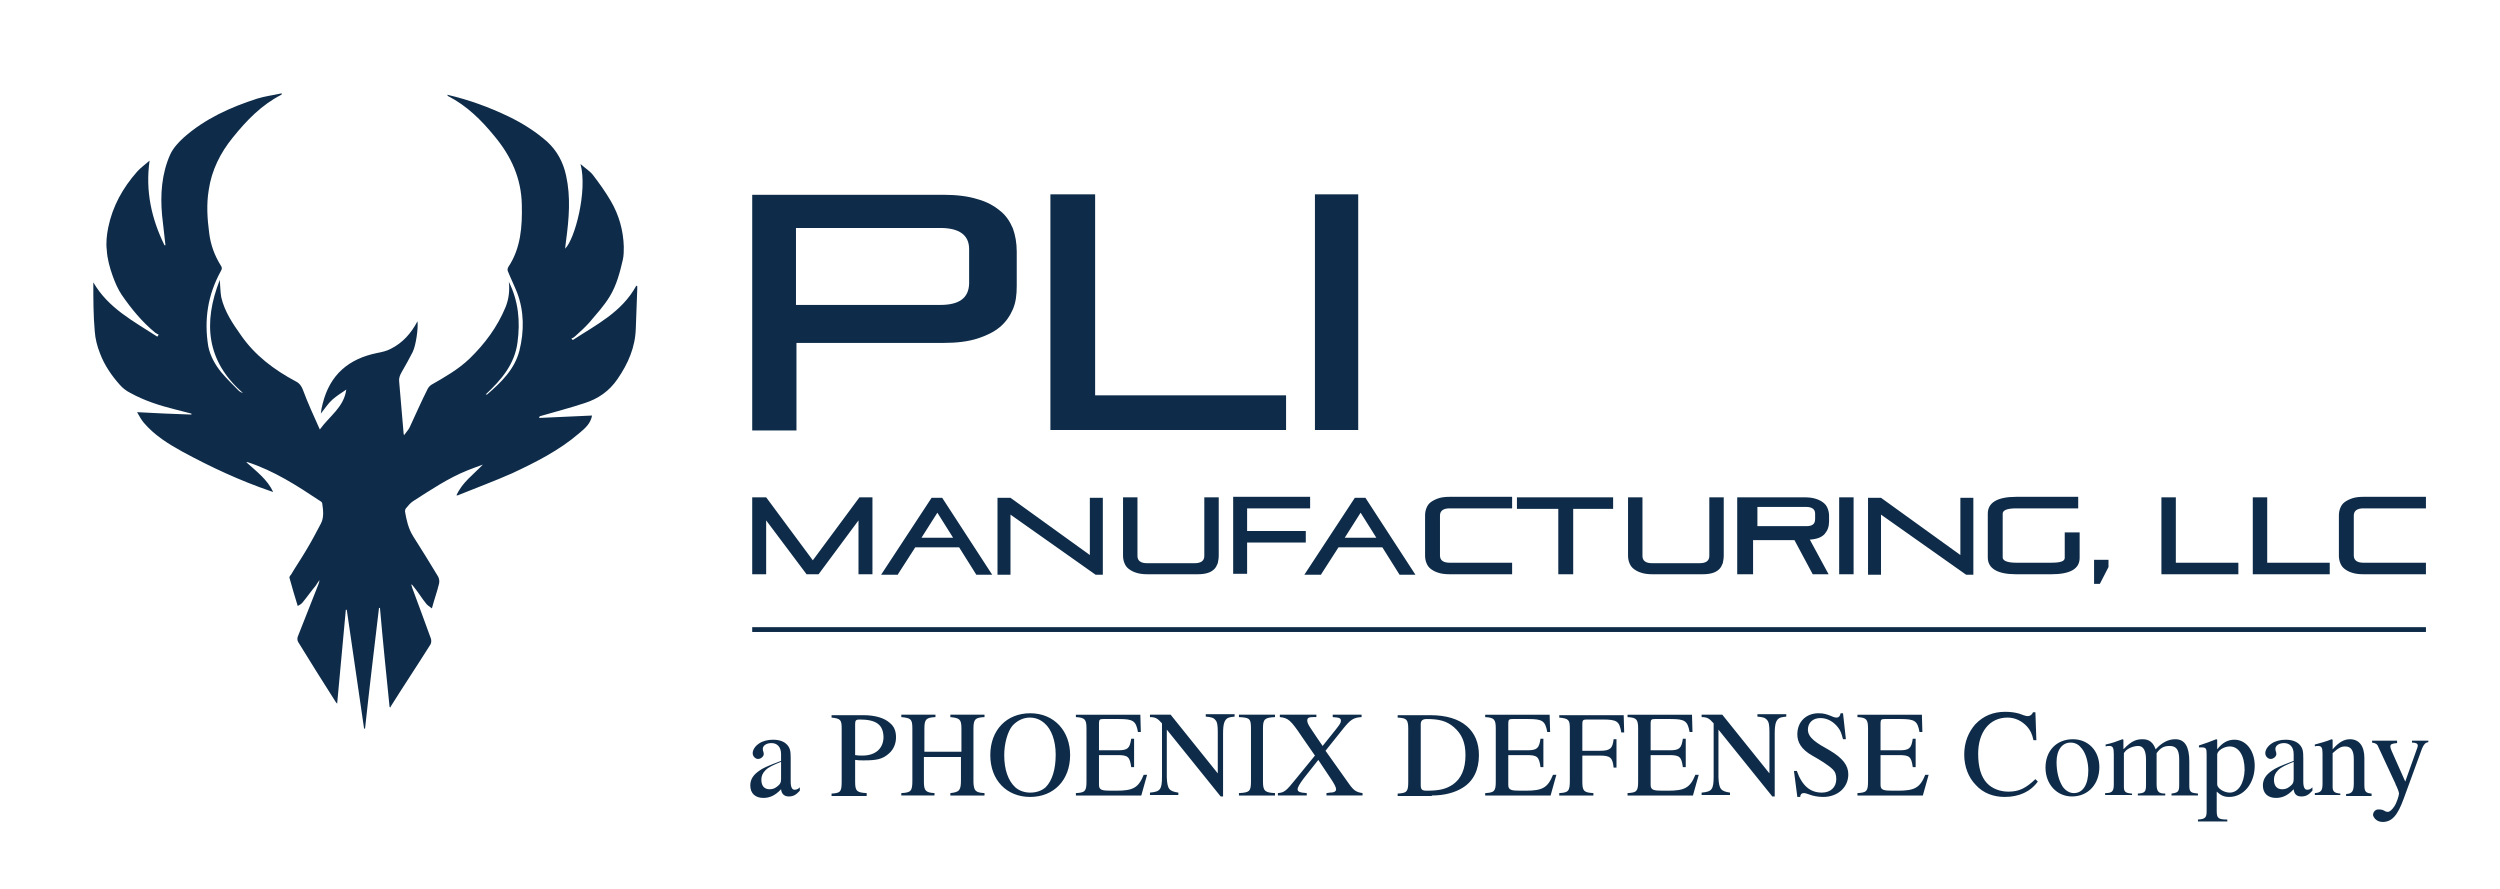
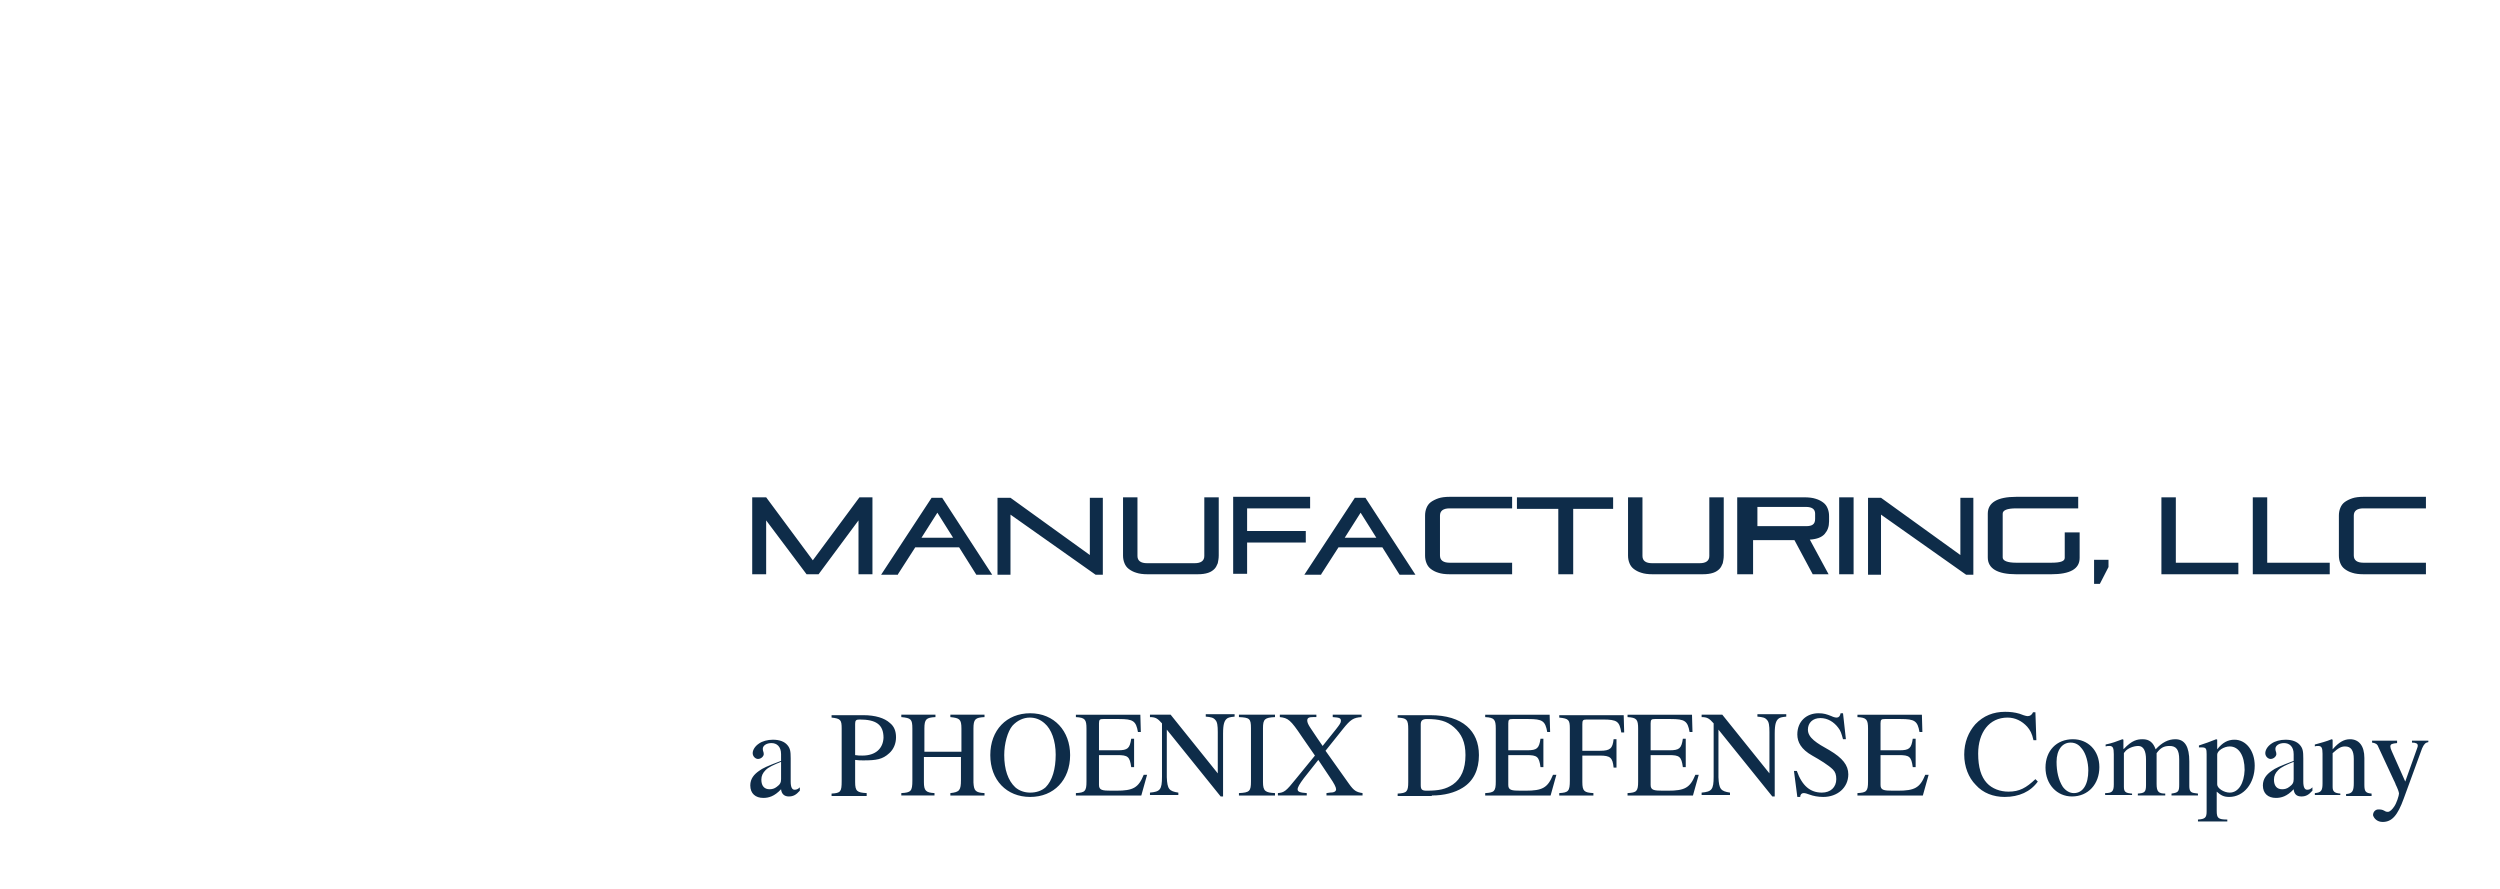
<svg xmlns="http://www.w3.org/2000/svg" version="1.1" id="Layer_1" x="0px" y="0px" viewBox="0 0 519.8 184.9" style="enable-background:new 0 0 519.8 184.9;" xml:space="preserve">
  <style type="text/css"> .st0{fill-rule:evenodd;clip-rule:evenodd;fill:#0E2C49;} .st1{fill:none;stroke:#0D2B48;stroke-linecap:square;stroke-miterlimit:10;} .st2{fill:#0E2C49;} </style>
-   <path class="st0" d="M105.7,24.2c2.9,1.4,5.6,3.1,8,5.2c2.1,1.9,3.4,4.3,4,7.1c1,4.5,0.6,9,0,13.5c-0.1,0.5-0.1,1.1-0.2,1.7 c2-1.9,4.7-12,3.2-17.6c1,0.9,2,1.5,2.6,2.3c1.3,1.7,2.6,3.5,3.7,5.4c1.7,2.9,2.6,6.1,2.7,9.5c0,0.9,0,1.8-0.2,2.7 c-0.6,2.6-1.3,5.3-2.7,7.6c-1.2,2-2.8,3.7-4.3,5.5c-0.9,1-1.9,1.9-2.9,2.8c-0.2,0.2-0.5,0.4-0.8,0.5l0.3,0.3 c4.9-3.2,10.2-5.8,13.2-11.3c0.1,0,0.1,0.1,0.2,0.1c0,0.2,0,0.4,0,0.6c-0.1,2.7-0.2,5.4-0.3,8.1c-0.1,4-1.6,7.4-3.8,10.6 c-1.7,2.5-4,4.1-6.8,5c-3,1-6.1,1.8-9.2,2.7c-0.1,0-0.3,0.1-0.3,0.4c3.7-0.2,7.3-0.3,11-0.5c-0.3,1.7-1.5,2.7-2.7,3.7 c-4.2,3.6-9,6-13.9,8.3c-3.6,1.6-7.4,3-11.1,4.5c-0.1,0.1-0.3,0.1-0.5,0.1c1.2-2.7,3.5-4.3,5.5-6.4c-1.1,0.4-2.2,0.8-3.2,1.2 c-4,1.6-7.7,4.1-11.3,6.4c-0.6,0.4-1,0.9-1.5,1.5c-0.1,0.1-0.2,0.4-0.2,0.6c0.3,1.8,0.7,3.6,1.7,5.2c1.8,2.8,3.5,5.6,5.2,8.4 c0.2,0.4,0.3,0.9,0.2,1.4c-0.4,1.7-1,3.3-1.5,5.2c-0.5-0.4-0.9-0.6-1.2-1c-0.9-1.1-1.6-2.3-2.5-3.4c-0.2-0.2-0.3-0.5-0.6-0.6 c0.1,0.2,0.1,0.5,0.2,0.7c1.3,3.5,2.6,7,3.9,10.6c0.1,0.3,0.1,0.9-0.1,1.2c-2.7,4.3-5.5,8.5-8.2,12.8c-0.1,0.1-0.1,0.2-0.1,0.3 c-0.1,0-0.2-0.1-0.2-0.1c-0.7-6.9-1.4-13.7-2-20.6l-0.2,0c-1,8.4-2,16.7-2.9,25.1l-0.2,0c-1.2-8.2-2.4-16.5-3.6-24.7 c-0.1,0-0.1,0-0.2,0c-0.6,6.4-1.2,12.9-1.8,19.5c-0.2-0.2-0.3-0.3-0.4-0.5c-2.6-4.1-5.2-8.2-7.7-12.3c-0.2-0.3-0.2-0.8-0.1-1.1 c1.4-3.6,2.9-7.3,4.3-10.9c0.1-0.3,0.2-0.5,0.2-0.9c-0.2,0.4-0.5,0.7-0.7,1.1c-1,1.2-1.9,2.5-2.9,3.7c-0.2,0.2-0.5,0.4-0.9,0.6 c-0.6-2-1.2-3.9-1.7-5.8c-0.1-0.2,0.1-0.5,0.3-0.7c1-1.7,2.1-3.3,3.1-5c1.1-1.8,2.1-3.7,3.1-5.6c0.7-1.3,0.5-2.8,0.3-4.2 c0-0.2-0.2-0.4-0.4-0.5c-4.8-3.2-9.6-6.3-15.1-8.1c0,0-0.1,0-0.3,0c2.1,1.9,4.4,3.6,5.6,6.2c-0.2-0.1-0.4-0.1-0.6-0.2 c-6.4-2.2-12.4-5-18.3-8.2c-2.9-1.6-5.8-3.4-8-6c-0.5-0.6-0.9-1.3-1.4-2.2c3.9,0.2,7.6,0.4,11.3,0.5c0-0.1,0-0.1,0-0.2 c-1.2-0.3-2.3-0.6-3.5-0.9c-3.2-0.8-6.3-1.8-9.2-3.4c-0.8-0.4-1.6-1-2.2-1.7c-1.7-1.9-3.2-4.1-4.1-6.5c-0.6-1.5-1-3.1-1.1-4.6 c-0.3-3.3-0.3-6.7-0.3-10.2c3.1,5.4,8.4,8.1,13.3,11.3l0.3-0.4c-0.2-0.1-0.5-0.3-0.7-0.4c-2.8-2.3-5-5-7-7.9c-0.8-1.2-1.4-2.6-1.9-4 c-0.6-1.7-1.1-3.5-1.2-5.3c-0.2-1.5,0-3.2,0.3-4.7c0.9-4.4,3-8.2,6-11.6c0.7-0.8,1.7-1.5,2.6-2.3c-0.9,6.3,0.4,12.1,3.1,17.6 c0.1,0,0.1,0,0.2,0c-0.2-2.1-0.5-4.1-0.7-6.2c-0.4-4.3-0.1-8.7,1.7-12.7c0.6-1.3,1.7-2.5,2.8-3.5c4.4-3.9,9.7-6.3,15.3-8.1 c1.6-0.5,3.3-0.7,5.1-1.1c-0.1,0.2,0,0.3-0.1,0.3c-4.1,2.1-7.2,5.3-10.1,8.9c-2.6,3.2-4.4,6.8-5,10.9c-0.5,3-0.3,6,0.1,9 c0.3,2.4,1.1,4.6,2.4,6.7c0.3,0.4,0.3,0.7,0,1.2c-2.7,4.9-3.5,10.1-2.6,15.6c0.4,2,1.4,3.8,2.7,5.4c1.1,1.3,2.4,2.6,3.6,3.8 c0.2,0.2,0.5,0.4,0.9,0.5c-7.6-6.6-8.3-14.6-4.8-23.5c0.1,1.2,0.1,2.4,0.3,3.6c0.7,3,2.4,5.5,4.1,7.9c2.9,4.2,6.9,7.2,11.4,9.6 c0.8,0.4,1.2,1,1.5,1.8c1,2.7,2.2,5.3,3.5,8.2c2-2.8,5-4.6,5.5-8.3c-1,0.7-2,1.3-2.9,2.1c-0.9,0.8-1.5,1.8-2.4,2.9 c0.1-0.8,0.2-1.4,0.4-2.1c1.5-6,5.4-9.3,11.3-10.5c1-0.2,2-0.4,2.9-0.9c2.4-1.2,4.2-3.2,5.5-5.7c0.2,1.3-0.3,5-1,6.4 c-0.7,1.4-1.5,2.8-2.3,4.2c-0.4,0.7-0.6,1.3-0.5,2c0.3,3.5,0.6,7,0.9,10.5c0,0.1,0,0.2,0.1,0.6c0.5-0.7,1-1.2,1.2-1.7 c1.2-2.6,2.4-5.3,3.7-7.9c0.2-0.4,0.5-0.7,0.8-0.9c2.8-1.6,5.6-3.2,7.9-5.4c3.2-3.1,5.8-6.6,7.5-10.7c0.7-1.7,0.9-3.5,0.7-5.3 c2,4,2.4,8.2,1.8,12.6c-0.6,4.6-3.4,7.8-6.6,10.8c0.2,0,0.2,0.1,0.3,0c2.9-2.5,5.7-5.2,6.7-9.1c1-4,1-8.2-0.5-12.1 c-0.6-1.5-1.3-2.9-1.9-4.4c-0.1-0.2-0.1-0.6,0.1-0.9c2.6-3.9,2.9-8.4,2.8-12.9c-0.1-5.5-2.2-10.1-5.7-14.3c-2.7-3.3-5.7-6.3-9.6-8.3 c-0.1,0-0.1-0.1-0.2-0.3C97.7,20.8,101.7,22.3,105.7,24.2L105.7,24.2z" />
-   <line class="st1" x1="156.9" y1="130.9" x2="503.9" y2="130.9" />
-   <path class="st2" d="M165.6,89.4V71.3h30.6c2.8,0,5.1-0.3,7-0.9c1.9-0.6,3.5-1.4,4.7-2.4c1.2-1,2.1-2.3,2.7-3.7 c0.6-1.4,0.8-3,0.8-4.8l0,0v-7.2c0-1.8-0.3-3.4-0.8-4.8c-0.6-1.4-1.4-2.7-2.7-3.7c-1.2-1-2.8-1.9-4.7-2.4c-1.9-0.6-4.3-0.9-7-0.9 l0,0h-39.8v49H165.6L165.6,89.4z M195.5,63.4h-30v-16h30c4,0,6,1.5,6,4.4l0,0V59C201.4,62,199.4,63.4,195.5,63.4L195.5,63.4 L195.5,63.4z M267.4,89.4v-7.2h-39.7V40.4h-9.3v49H267.4L267.4,89.4z M282.4,89.4v-49h-9v49H282.4L282.4,89.4z" />
  <path class="st2" d="M159.3,119.4v-11.2l8.4,11.2h2.5l8.3-11.2v11.2h2.9v-16h-2.7l-9.7,13.1l-9.7-13.1h-2.9v16H159.3L159.3,119.4z M186.7,119.4l3.6-5.6h9.2l-1.3-2h-6.6l3.3-5.2l8.1,12.9h3.3l-10.4-16h-2.2l-10.5,16H186.7L186.7,119.4z M274.7,119.4l3.6-5.6h9.2 l-1.3-2h-6.6l3.3-5.2l8.1,12.9h3.3l-10.4-16h-2.2l-10.5,16H274.7L274.7,119.4z M210.1,119.4V107l17.7,12.5h1.5v-16h-2.7v11.9 l-16.5-11.9h-2.7v16H210.1L210.1,119.4z M249,119.4c0.9,0,1.6-0.1,2.2-0.3c0.6-0.2,1-0.5,1.3-0.8c0.3-0.3,0.5-0.7,0.7-1.2 c0.1-0.5,0.2-1,0.2-1.6l0,0v-12.1h-3v12.2c0,1-0.7,1.5-2,1.5l0,0h-9.9c-1.3,0-2-0.5-2-1.5l0,0v-12.2h-3v12.1c0,0.6,0.1,1.1,0.3,1.6 s0.5,0.9,0.9,1.2c0.4,0.3,0.9,0.6,1.6,0.8c0.6,0.2,1.4,0.3,2.3,0.3l0,0H249L249,119.4z M259.3,119.4v-6.6h12.2v-2.4h-12.2v-4.7h13.1 v-2.4h-16v16H259.3L259.3,119.4z M314.4,119.4v-2.4h-13c-1.3,0-2-0.5-2-1.5l0,0v-8.3c0-1,0.7-1.5,2-1.5l0,0h13v-2.4h-13 c-0.9,0-1.7,0.1-2.3,0.3c-0.6,0.2-1.2,0.5-1.6,0.8c-0.4,0.3-0.7,0.7-0.9,1.2c-0.2,0.5-0.3,1-0.3,1.6l0,0v8.3c0,0.6,0.1,1.1,0.3,1.6 c0.2,0.5,0.5,0.9,0.9,1.2c0.4,0.3,0.9,0.6,1.6,0.8c0.6,0.2,1.4,0.3,2.3,0.3l0,0H314.4L314.4,119.4z M327.1,119.4v-13.6h8.3v-2.4h-20 v2.4h8.6v13.6H327.1L327.1,119.4z M354,119.4c0.9,0,1.6-0.1,2.2-0.3c0.6-0.2,1-0.5,1.3-0.8s0.5-0.7,0.7-1.2c0.1-0.5,0.2-1,0.2-1.6 l0,0v-12.1h-3v12.2c0,1-0.7,1.5-2,1.5l0,0h-9.9c-1.3,0-2-0.5-2-1.5l0,0v-12.2h-3v12.1c0,0.6,0.1,1.1,0.3,1.6 c0.2,0.5,0.5,0.9,0.9,1.2s0.9,0.6,1.6,0.8c0.6,0.2,1.4,0.3,2.3,0.3l0,0H354L354,119.4z M364.5,119.4v-7.1h8.6l3.8,7.1h3.3l-3.9-7.2 c1.5-0.1,2.5-0.5,3.1-1.2c0.6-0.7,0.9-1.5,0.9-2.6l0,0v-1.1c0-0.6-0.1-1.1-0.3-1.6c-0.2-0.5-0.5-0.9-0.9-1.2 c-0.4-0.3-0.9-0.6-1.6-0.8c-0.6-0.2-1.4-0.3-2.4-0.3l0,0h-13.9v16H364.5L364.5,119.4z M375.5,109.4h-10.1v-4h10.1 c1.3,0,1.9,0.5,1.9,1.4l0,0v1.1C377.4,109,376.8,109.4,375.5,109.4L375.5,109.4L375.5,109.4z M385.4,119.4v-16h-3v16H385.4 L385.4,119.4z M391.1,119.4V107l17.7,12.5h1.5v-16h-2.7v11.9l-16.5-11.9h-2.7v16H391.1L391.1,119.4z M426.5,119.4 c3.9,0,5.9-1.1,5.9-3.4l0,0v-5.3h-3.1v5.3c0,0.7-0.9,1-2.8,1l0,0h-7.3c-1.8,0-2.8-0.4-2.8-1.1l0,0v-9.1c0-0.7,0.9-1.1,2.8-1.1l0,0 h12.9v-2.4h-12.9c-3.9,0-5.9,1.2-5.9,3.5l0,0v9.1c0,2.3,2,3.5,5.9,3.5l0,0H426.5L426.5,119.4z M436.6,121.4l1.8-3.5v-1.5h-3v5H436.6 L436.6,121.4z M465.4,119.4v-2.4h-13v-13.6h-3v16H465.4L465.4,119.4z M484.4,119.4v-2.4h-13v-13.6h-3v16H484.4L484.4,119.4z M504.4,119.4v-2.4h-13c-1.3,0-2-0.5-2-1.5l0,0v-8.3c0-1,0.7-1.5,2-1.5l0,0h13v-2.4h-13c-0.9,0-1.7,0.1-2.3,0.3 c-0.6,0.2-1.2,0.5-1.6,0.8c-0.4,0.3-0.7,0.7-0.9,1.2c-0.2,0.5-0.3,1-0.3,1.6l0,0v8.3c0,0.6,0.1,1.1,0.3,1.6c0.2,0.5,0.5,0.9,0.9,1.2 c0.4,0.3,0.9,0.6,1.6,0.8c0.6,0.2,1.4,0.3,2.3,0.3l0,0H504.4L504.4,119.4z" />
  <path class="st0" d="M164,165.6c0.9,0,1.5-0.3,2.3-1.2v-0.7c-0.4,0.4-0.7,0.5-1.1,0.5c-0.5,0-0.8-0.5-0.8-1.7v-4.8 c0-1.5-0.1-2.1-0.7-2.8s-1.6-1.1-3-1.1c-1.1,0-2.2,0.3-2.9,0.8c-0.9,0.6-1.3,1.4-1.3,2c0,0.7,0.6,1.2,1.1,1.2c0.7,0,1.2-0.6,1.2-1 c0-0.5-0.2-0.6-0.2-1.1c0-0.7,0.8-1.2,1.8-1.2c1.1,0,2,0.7,2,2.3v1.4c-2.9,1.1-3.8,1.5-4.6,2.1c-1,0.7-1.8,1.6-1.8,3 c0,1.7,1.1,2.6,2.7,2.6c1.1,0,2.3-0.3,3.7-1.8h0C162.5,165.1,163.1,165.6,164,165.6L164,165.6z M160,164.1c-1,0-1.7-0.6-1.7-2 c0-0.8,0.3-1.4,0.9-2c0.6-0.6,1.7-1.1,3.2-1.7v3.6c0,0.7-0.2,1.1-0.9,1.6C161,164,160.5,164.1,160,164.1L160,164.1z M180.2,165.4 v-0.5c-2-0.1-2.4-0.4-2.4-2.3l0-4.6c0.7,0.1,1.1,0.1,1.7,0.1c2.7,0,4-0.2,5.4-1.5c0.9-0.8,1.4-2,1.4-3.3c0-1.3-0.4-2.3-1.3-3 c-1.1-1-3-1.6-5.5-1.6h-6.6v0.5c1.9,0.2,2.1,0.5,2.1,2.3v10.9c0,2.2-0.2,2.5-2.1,2.6v0.5H180.2L180.2,165.4z M179.3,157.1 c-0.5,0-1,0-1.5-0.1v-6.5c0-0.7,0.2-0.9,0.9-0.9c3.4,0,5,1,5,3.8C183.6,155.6,182.1,157.1,179.3,157.1L179.3,157.1z M194.3,165.4 l0-0.5c-1.8-0.1-2.2-0.5-2.2-2.3l0-5.2h7.7v4.8c0,2.1-0.3,2.5-2.2,2.7v0.5h7.1v-0.5c-1.9-0.1-2.2-0.5-2.3-2.2l0-11.2 c0-2,0.4-2.3,2.3-2.4v-0.5h-7.1v0.5c1.9,0.2,2.3,0.4,2.3,2.4v4.8h-7.7v-4.8c0-2,0.4-2.3,2.3-2.4v-0.5h-7.1v0.5 c2,0.2,2.3,0.4,2.3,2.4v10.8c0,2.2-0.3,2.5-2.3,2.6v0.5H194.3L194.3,165.4z M214.2,165.7c4.9,0,8.3-3.5,8.3-8.7c0-5-3.3-8.7-8.3-8.7 c-4.9,0-8.3,3.5-8.3,8.7C205.9,162.2,209.3,165.7,214.2,165.7L214.2,165.7z M214.2,164.8c-1.2,0-2.3-0.4-3.1-1.1 c-1.5-1.4-2.3-3.7-2.3-6.7c0-2.4,0.7-4.9,1.7-6.1c1-1.1,2.3-1.7,3.6-1.7c1.2,0,2.2,0.4,3.1,1.2c1.4,1.2,2.3,3.6,2.3,6.5 c0,3-0.7,5.4-2.1,6.8C216.6,164.4,215.5,164.8,214.2,164.8L214.2,164.8z M237.3,165.4l1.2-4.3h-0.7c-1.1,2.7-2.2,3.3-5.7,3.3l-1,0 c-1.9,0-2.6-0.1-2.6-1.2v-6.2h3.8c2.2,0,2.6,0.3,2.9,2.5h0.6v-5.9h-0.6c-0.3,2-0.7,2.4-2.8,2.4l-3.9,0v-5.6c0-0.8,0.2-0.9,0.9-0.9 h3.3c2.9,0,3.5,0.4,3.9,2.7h0.6l-0.1-3.6h-13.4v0.5c1.9,0.1,2.2,0.5,2.2,2.4v11c0,2-0.3,2.3-2.2,2.4v0.5H237.3L237.3,165.4z M254.3,165.6v-13.1c0-2,0.3-2.6,0.7-3c0.3-0.3,0.7-0.4,1.7-0.5v-0.5h-6v0.5c1.1,0.1,1.6,0.2,2,0.7c0.4,0.4,0.5,1.2,0.5,2.5v8.6 l-9.8-12.2h-4.3v0.5c1.2,0,1.6,0.3,2.5,1.3v11.1c0,2.7-0.4,3.1-2.5,3.3v0.5h5.9v-0.5c-1.9-0.3-2.3-0.7-2.4-3.2l0-9.9l11.2,13.9 H254.3L254.3,165.6z M265.1,165.4v-0.5c-2-0.1-2.5-0.4-2.5-2.3l0-11.2c0-1.9,0.4-2.2,2.5-2.3v-0.5h-7.5v0.5c2.2,0.1,2.5,0.3,2.5,2.3 v11.1c0,2-0.3,2.3-2.5,2.4v0.5H265.1L265.1,165.4z M271.7,165.4v-0.5c-1.5-0.1-1.9-0.3-1.9-0.8c0-0.4,0.4-1.1,1.3-2.3l3-3.8l2.4,3.6 c0.9,1.3,1.3,2.1,1.3,2.5c0,0.5-0.5,0.7-1.3,0.7l-0.7,0.1v0.5h7.5v-0.5c-1.3-0.2-1.8-0.5-2.8-1.9l-4.9-6.9l3.6-4.5 c1.6-2,2.2-2.4,3.9-2.5v-0.5h-6v0.5c1.4,0.1,1.7,0.2,1.7,0.8c0,0.4-0.3,0.8-1,1.7l-2.8,3.5l-1.1-1.6c-1.3-2-2.1-2.9-2.1-3.7 c0-0.6,0.5-0.7,1.2-0.7l0.7,0v-0.5h-7.6v0.5c1.7,0.2,2.2,0.5,4.6,4.1l2.7,3.9l-4,4.9c-2,2.5-2.4,2.8-3.7,2.9v0.5H271.7L271.7,165.4z M297.7,165.4c2.6,0,4.8-0.6,6.4-1.6c2.3-1.4,3.4-3.8,3.4-6.8c0-2.6-0.9-4.6-2.5-6c-1.7-1.5-4.3-2.3-7.6-2.3h-6.8v0.5 c1.9,0.1,2.2,0.4,2.2,2.4v11c0,2-0.3,2.3-2.2,2.4v0.5H297.7L297.7,165.4z M296.6,164.4c-1,0-1.2-0.3-1.2-1.2v-12.6 c0-0.8,0.4-1.1,1.3-1.1c2.5,0,4.1,0.4,5.6,1.7c1.6,1.4,2.4,3.1,2.4,5.8c0,2.9-0.9,4.9-2.6,6.1C300.6,164.1,299.2,164.4,296.6,164.4 L296.6,164.4z M322.4,165.4l1.2-4.3h-0.7c-1.1,2.7-2.2,3.3-5.7,3.3l-1,0c-1.9,0-2.6-0.1-2.6-1.2v-6.2h3.8c2.2,0,2.6,0.3,2.9,2.5h0.6 v-5.9h-0.6c-0.3,2-0.7,2.4-2.8,2.4l-3.9,0v-5.6c0-0.8,0.2-0.9,0.9-0.9h3.3c2.9,0,3.5,0.4,3.9,2.7h0.6l-0.1-3.6h-13.4v0.5 c1.9,0.1,2.2,0.5,2.2,2.4v11c0,2-0.3,2.3-2.2,2.4v0.5H322.4L322.4,165.4z M331.3,165.4v-0.5c-1.9-0.1-2.3-0.4-2.3-2.3l0-5.5h3.6 c2.2,0,2.7,0.4,2.9,2.5h0.6v-5.9h-0.6c-0.2,1.9-0.7,2.4-2.8,2.4l-3.7,0v-5.5c0-0.8,0.1-1,0.9-1h3.3c3.1,0,3.5,0.4,3.9,2.7h0.6 l-0.1-3.6h-13.4v0.5c2,0.2,2.2,0.5,2.2,2.3v10.8c0,2.2-0.3,2.5-2.2,2.6v0.5H331.3L331.3,165.4z M352,165.4l1.2-4.3h-0.7 c-1.1,2.7-2.2,3.3-5.7,3.3l-1,0c-1.9,0-2.6-0.1-2.6-1.2v-6.2h3.8c2.2,0,2.6,0.3,2.9,2.5h0.6v-5.9h-0.6c-0.3,2-0.7,2.4-2.8,2.4 l-3.9,0v-5.6c0-0.8,0.2-0.9,0.9-0.9h3.3c2.9,0,3.5,0.4,3.9,2.7h0.6l-0.1-3.6h-13.4v0.5c1.9,0.1,2.2,0.5,2.2,2.4v11 c0,2-0.3,2.3-2.2,2.4v0.5H352L352,165.4z M369,165.6v-13.1c0-2,0.3-2.6,0.7-3c0.3-0.3,0.7-0.4,1.7-0.5v-0.5h-6v0.5 c1.1,0.1,1.6,0.2,2,0.7c0.4,0.4,0.5,1.2,0.5,2.5v8.6l-9.8-12.2h-4.3v0.5c1.2,0,1.6,0.3,2.5,1.3v11.1c0,2.7-0.4,3.1-2.5,3.3v0.5h5.9 v-0.5c-1.9-0.3-2.3-0.7-2.4-3.2l0-9.9l11.2,13.9H369L369,165.6z M379.1,165.7c2.9,0,5.2-1.9,5.2-4.7c0-1.9-1.2-3.4-3.9-5 c-2.7-1.5-4.5-2.6-4.5-4.3c0-1.4,1-2.4,2.6-2.4c1.5,0,2.8,0.8,3.7,2c0.5,0.6,0.7,1.3,1,2.4h0.6l-0.6-5.4h-0.5 c-0.1,0.6-0.4,0.9-0.8,0.9c-0.3,0-0.7-0.1-1.1-0.3c-1-0.4-1.6-0.6-2.7-0.6c-2.5,0-4.4,1.7-4.4,4.4c0,1.6,0.8,3.1,3.1,4.4 c1.6,0.9,3.4,2,4.3,2.9c0.5,0.5,0.7,1.1,0.7,2c0,1.7-1.2,2.8-3,2.8c-2.4,0-4.1-1.4-5.2-4.5h-0.6l0.7,5.4h0.6c0-0.5,0.3-0.8,0.7-0.8 c0.3,0,0.7,0.1,1.2,0.3C377,165.5,378,165.7,379.1,165.7L379.1,165.7z M399.8,165.4l1.2-4.3h-0.7c-1.1,2.7-2.2,3.3-5.7,3.3l-1,0 c-1.9,0-2.6-0.1-2.6-1.2v-6.2h3.8c2.2,0,2.6,0.3,2.9,2.5h0.6v-5.9h-0.6c-0.3,2-0.7,2.4-2.8,2.4l-3.9,0v-5.6c0-0.8,0.2-0.9,0.9-0.9 h3.3c2.9,0,3.5,0.4,3.9,2.7h0.6l-0.1-3.6h-13.4v0.5c1.9,0.1,2.2,0.5,2.2,2.4v11c0,2-0.3,2.3-2.2,2.4v0.5H399.8L399.8,165.4z M416.8,165.7c3,0,5.4-1.1,6.9-3.2l-0.5-0.5c-1.9,1.8-3.3,2.6-5.6,2.6c-1.7,0-3.4-0.6-4.5-1.8c-1.2-1.3-1.8-3.3-1.8-6.1 c0-4.4,2.3-7.5,6.1-7.5c1.6,0,3,0.7,4.1,1.9c0.6,0.7,1,1.4,1.3,2.8h0.6l-0.2-5.8h-0.5c-0.2,0.5-0.6,0.8-1.1,0.8 c-0.4,0-1.2-0.3-1.7-0.5c-1-0.3-2-0.4-3-0.4c-2.4,0-4.5,0.8-6.2,2.6c-1.4,1.6-2.3,3.7-2.3,6.3c0,2.5,0.9,4.8,2.4,6.3 C412.3,164.9,414.5,165.7,416.8,165.7L416.8,165.7z M430.8,165.6c3.4,0,5.7-2.6,5.7-6.1c0-3.5-2.4-5.8-5.5-5.8 c-3.4,0-5.7,2.4-5.7,5.9C425.3,163.1,427.7,165.6,430.8,165.6L430.8,165.6z M431.2,164.9c-0.9,0-1.7-0.5-2.3-1.3 c-0.9-1.4-1.3-3.2-1.3-5.2c0-2.5,1.2-4,2.9-4c1.1,0,1.8,0.5,2.4,1.3c0.8,1,1.3,2.8,1.3,4.5C434.2,163.1,433.1,164.9,431.2,164.9 L431.2,164.9z M443.3,165.4V165c-1.3-0.1-1.7-0.3-1.7-1.4v-7c0-0.1,0.2-0.2,0.3-0.4c0.5-0.6,1.7-1.1,2.7-1.1c1.1,0,1.6,1.1,1.6,2.8 v5.3c0,1.5-0.3,1.7-1.7,1.8v0.4h5.7V165c-1.4,0-1.8-0.4-1.8-2v-6.4c0.8-1.1,1.5-1.5,2.7-1.5c1.4,0,2,0.8,2,2.8v5.2 c0,1.5-0.2,1.7-1.6,1.9v0.4h5.5V165l-0.7-0.1c-0.8-0.1-1.1-0.4-1.1-1.5v-5.1c0-3-0.9-4.6-2.9-4.6c-1.5,0-2.8,0.7-4.1,2.1 c-0.5-1.4-1.3-2.1-2.7-2.1c-1.1,0-2.2,0.2-3.9,2h-0.1v-1.9l-0.2-0.1c-1.3,0.5-2.1,0.8-3.5,1.1v0.4c0.3-0.1,0.5-0.1,0.8-0.1 c0.7,0,0.9,0.4,0.9,1.7v6.3c0,1.5-0.4,1.8-1.8,1.8v0.4H443.3L443.3,165.4z M463.1,170.9v-0.5c-1.9,0-2.2-0.3-2.2-1.8l0-4 c0.9,0.8,1.5,1.1,2.6,1.1c3,0,5.3-2.8,5.3-6.5c0-3.1-1.8-5.4-4.2-5.4c-1.4,0-2.5,0.6-3.6,2v-2l-0.2-0.1c-1.3,0.5-2.3,0.9-3.6,1.3 v0.4c0.2,0,0.4,0,0.6,0c0.9,0,1,0.3,1,1.4v11.9c0,1.3-0.3,1.6-1.8,1.7v0.4H463.1L463.1,170.9z M463.6,164.8c-1.2,0-2.6-0.9-2.6-1.7 v-6.2c0-0.8,1.4-1.7,2.6-1.7c1.9,0,3.1,1.9,3.1,4.9C466.6,162.9,465.4,164.8,463.6,164.8L463.6,164.8z M478.5,165.6 c0.9,0,1.5-0.3,2.3-1.2v-0.7c-0.4,0.4-0.7,0.5-1.1,0.5c-0.5,0-0.8-0.5-0.8-1.7v-4.8c0-1.5-0.1-2.1-0.7-2.8c-0.6-0.7-1.6-1.1-3-1.1 c-1.1,0-2.2,0.3-2.9,0.8c-0.9,0.6-1.3,1.4-1.3,2c0,0.7,0.6,1.2,1.1,1.2c0.7,0,1.2-0.6,1.2-1c0-0.5-0.2-0.6-0.2-1.1 c0-0.7,0.8-1.2,1.8-1.2c1.1,0,2,0.7,2,2.3v1.4c-2.9,1.1-3.8,1.5-4.6,2.1c-1,0.7-1.8,1.6-1.8,3c0,1.7,1.1,2.6,2.7,2.6 c1.1,0,2.3-0.3,3.7-1.8h0C477,165.1,477.5,165.6,478.5,165.6L478.5,165.6z M474.5,164.1c-1,0-1.7-0.6-1.7-2c0-0.8,0.3-1.4,0.9-2 c0.6-0.6,1.7-1.1,3.2-1.7v3.6c0,0.7-0.2,1.1-0.9,1.6C475.5,164,475,164.1,474.5,164.1L474.5,164.1z M486.6,165.4V165 c-1.3-0.1-1.6-0.5-1.6-1.4v-7c1.2-1.1,1.8-1.4,2.6-1.4c1.2,0,1.8,0.8,1.8,2.6v5c0,1.7-0.3,2.2-1.6,2.3l0,0.4h5.3V165 c-1.2-0.1-1.5-0.4-1.5-1.8v-5.6c0-2.5-1.1-3.9-3-3.9c-1.2,0-2.3,0.6-3.6,2.1h0v-2l-0.2-0.1c-1.2,0.5-2.1,0.7-3.5,1.1v0.4 c0.2-0.1,0.5-0.1,0.7-0.1c0.7,0,0.9,0.4,0.9,1.6v6.2c0,1.5-0.3,1.9-1.6,2v0.4H486.6L486.6,165.4z M495.4,170.9 c1.9,0,3.1-1.3,4.4-4.9l3.8-10.4c0.4-0.9,0.7-1.2,1.3-1.3V154h-3.4v0.4c0.8,0,1.2,0.2,1.2,0.6c0,0.1,0,0.3-0.1,0.5l-2.5,7l-2.8-6.3 c-0.2-0.4-0.3-0.8-0.3-1c0-0.5,0.4-0.6,1.4-0.7V154h-5.2v0.4c0.7,0.1,1.1,0.3,1.3,0.9l3.3,7.1c0.1,0.1,0.1,0.3,0.2,0.4l0.1,0.3 c0.4,0.8,0.7,1.6,0.7,1.9c0,0.4-0.5,2-1,2.7c-0.4,0.6-0.9,1.1-1.3,1.1c-0.2,0-0.4,0-0.7-0.2c-0.5-0.3-0.9-0.3-1.3-0.3 c-0.6,0-1.1,0.5-1.1,1.2C493.6,170.2,494.3,170.9,495.4,170.9L495.4,170.9z" />
</svg>